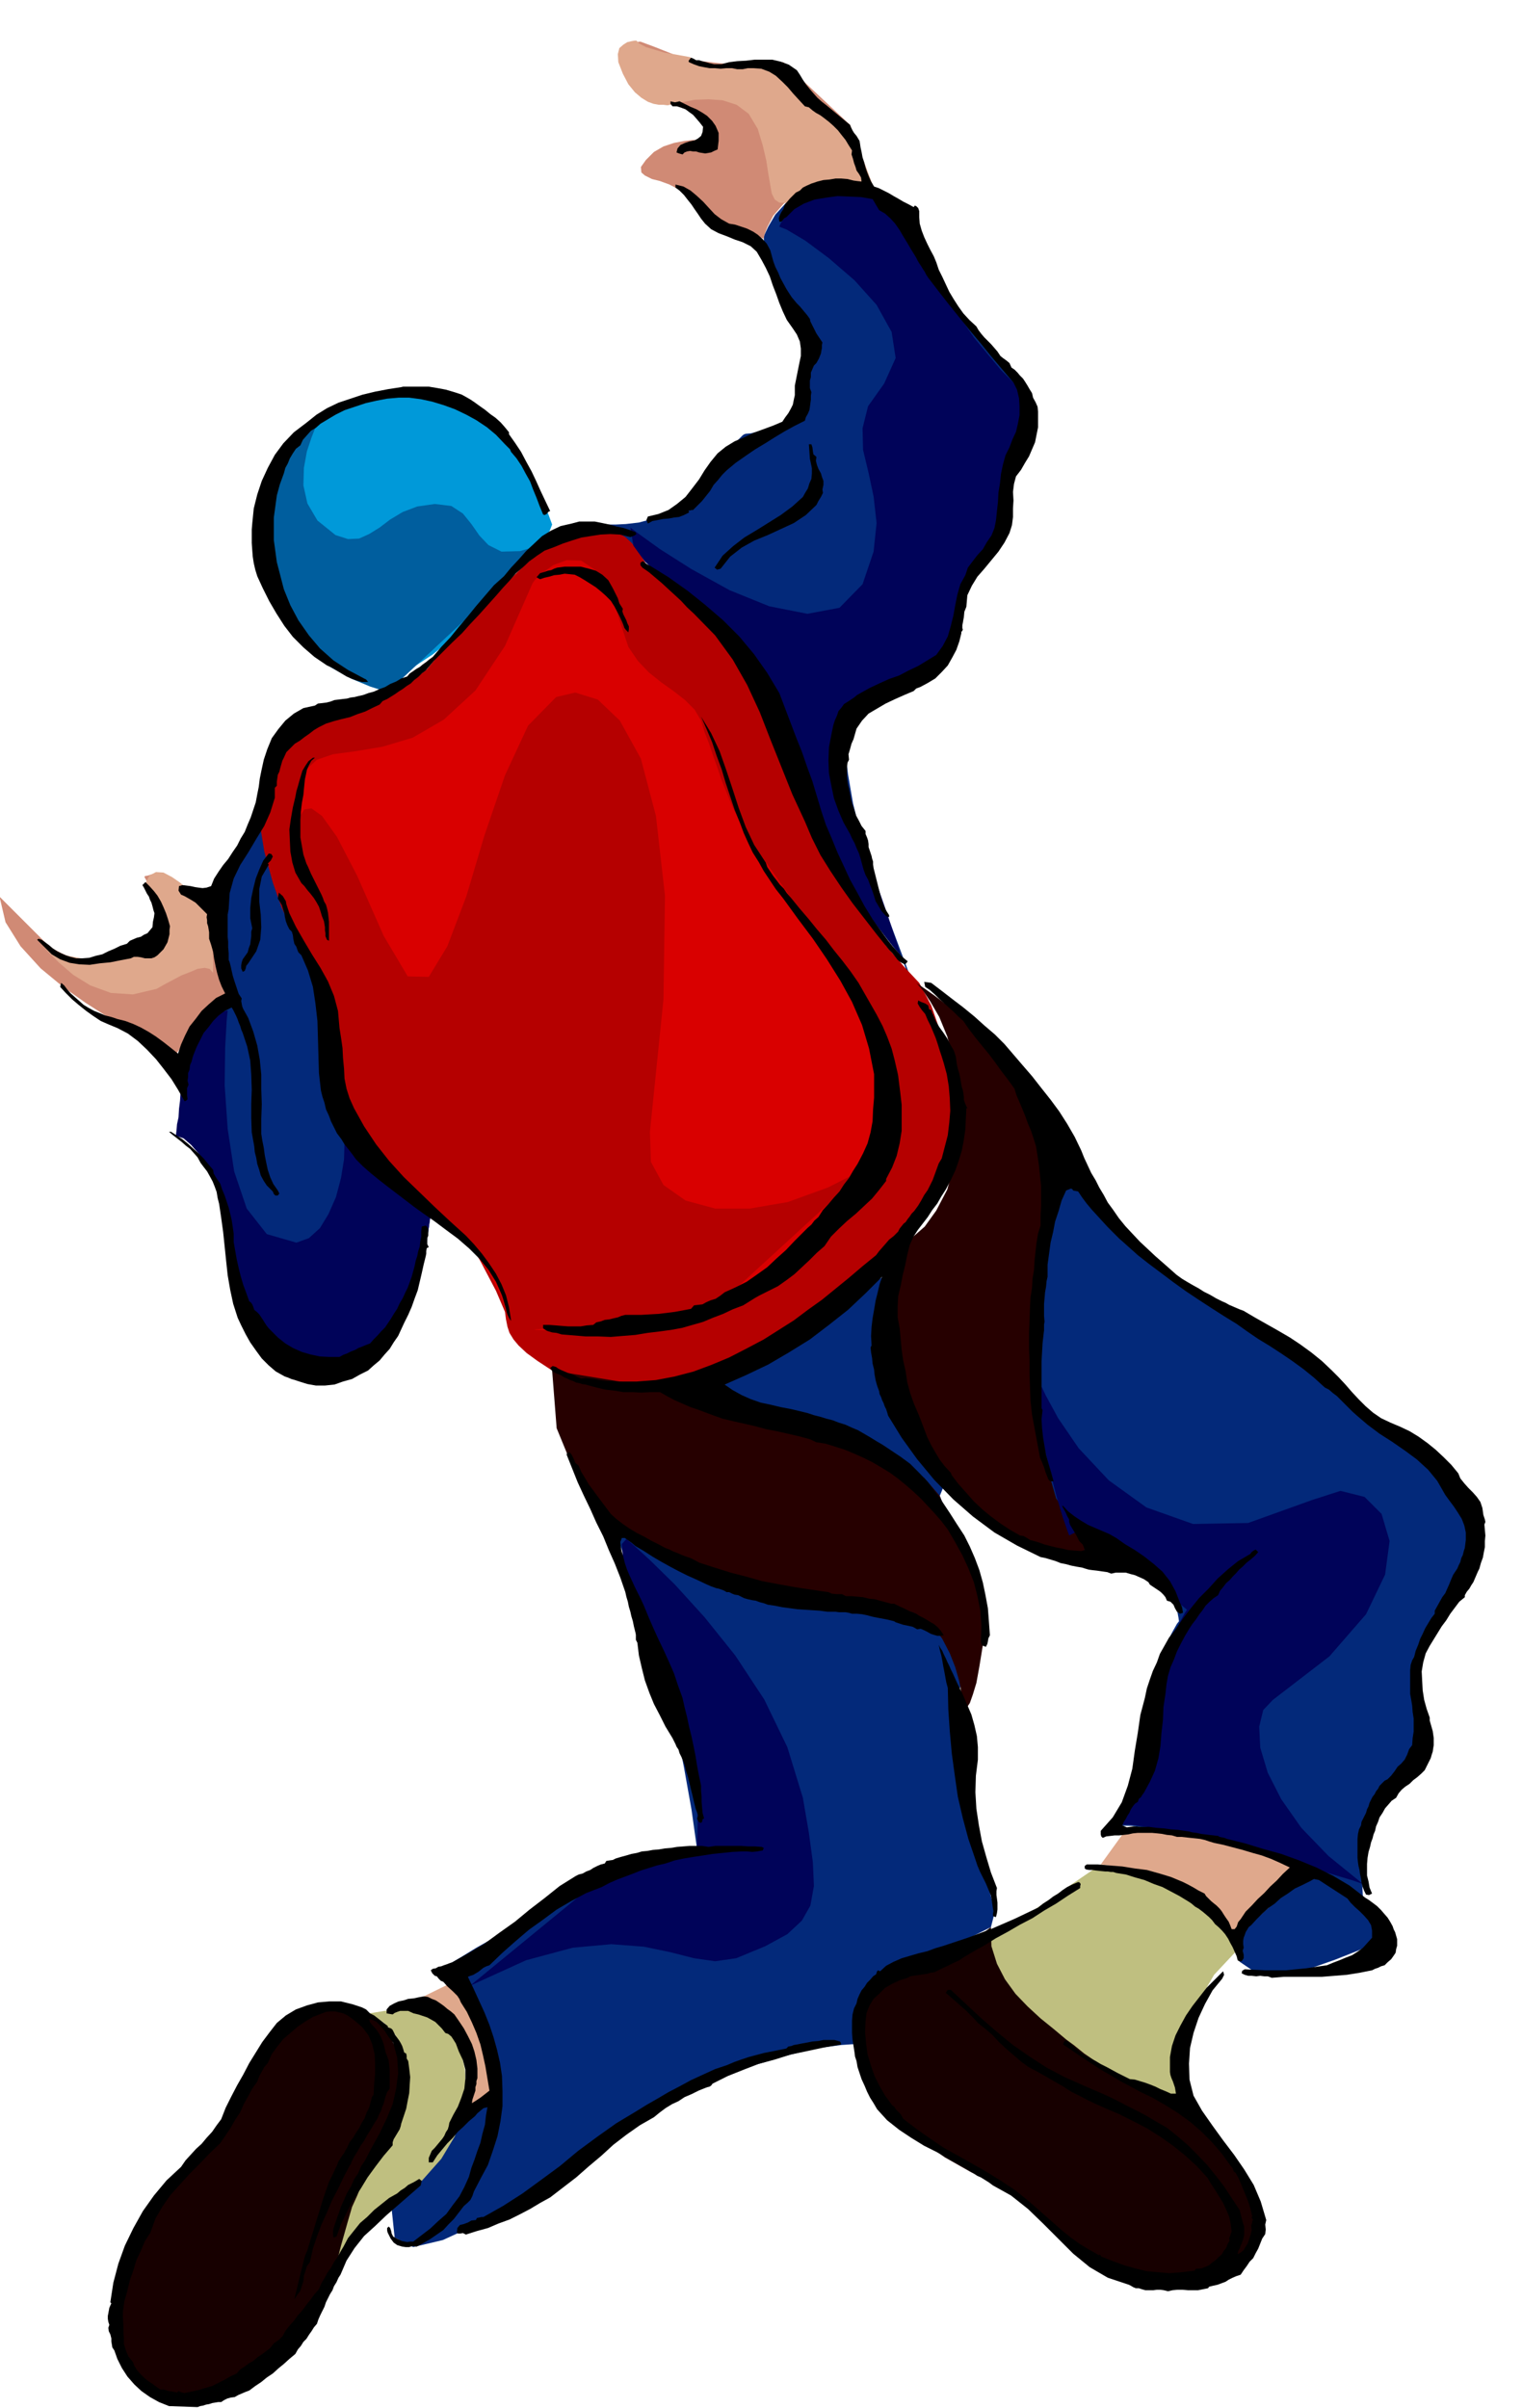
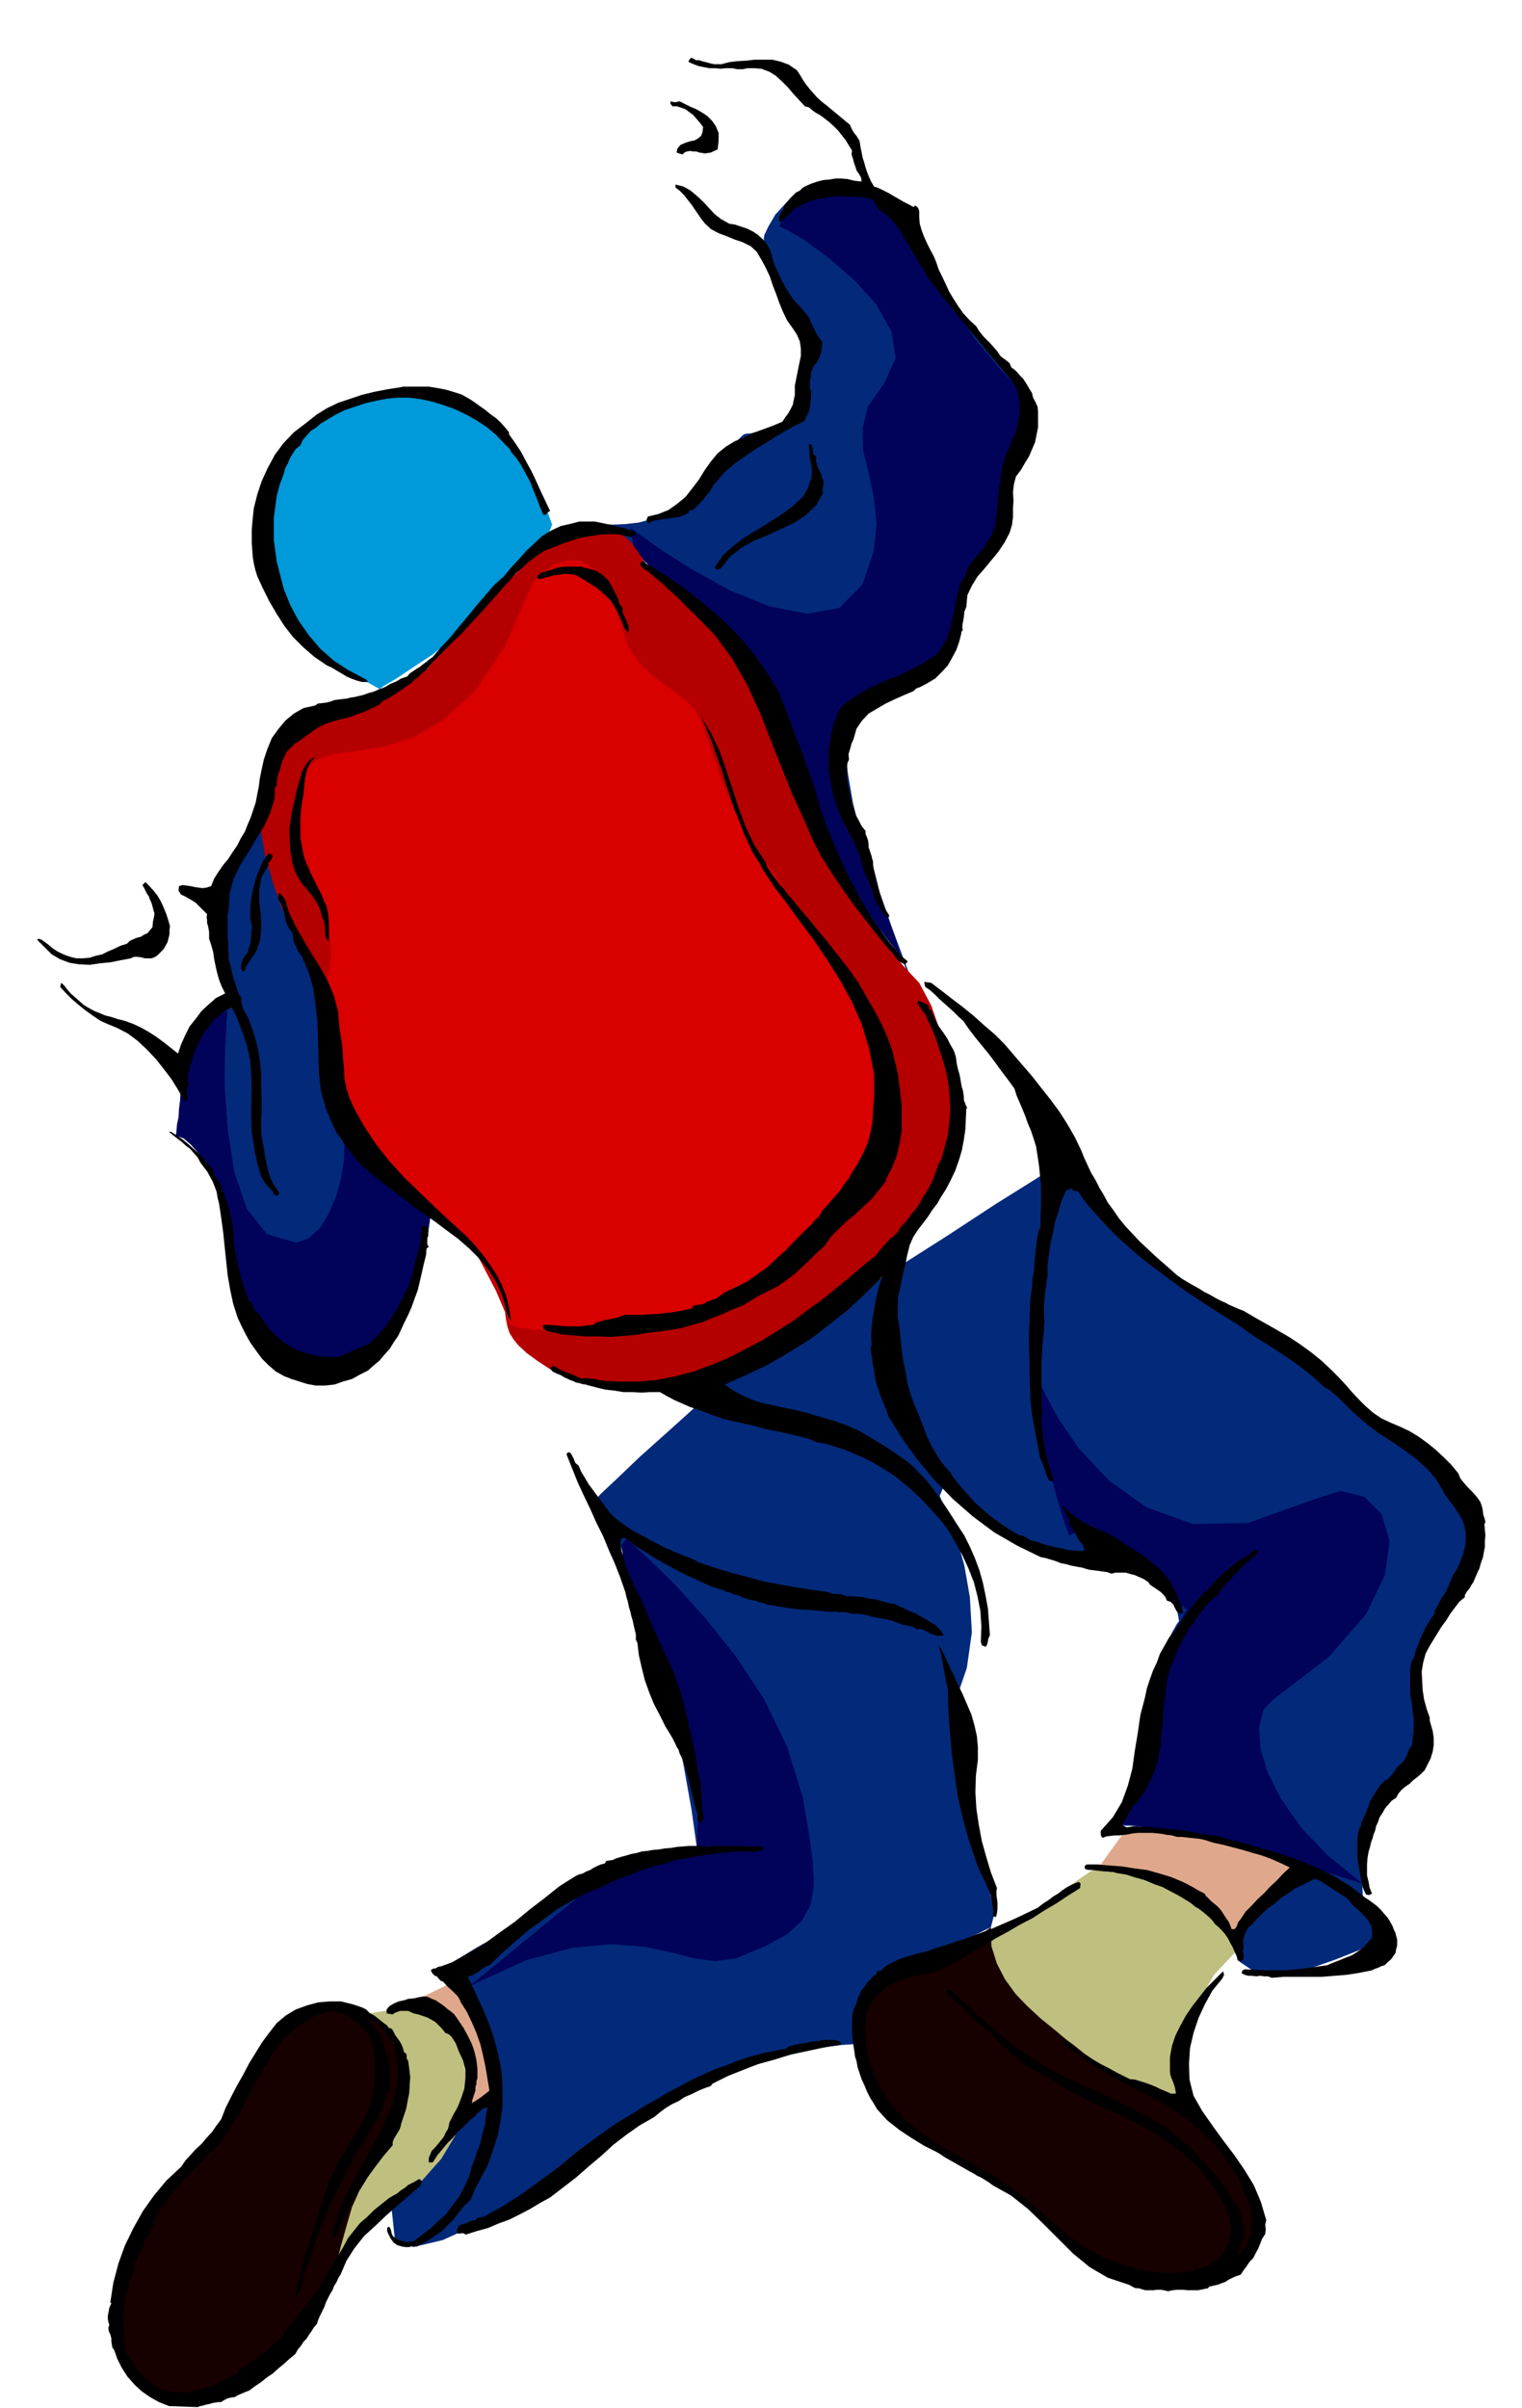
<svg xmlns="http://www.w3.org/2000/svg" fill-rule="evenodd" height="775.921" preserveAspectRatio="none" stroke-linecap="round" viewBox="0 0 3035 4802" width="490.455">
  <style>.pen1{stroke:none}.brush2{fill:#03297a}.brush3{fill:#b50000}.brush7{fill:#dfa88c}.brush8{fill:#bfbf80}.brush9{fill:#170000}.brush12{fill:#000}</style>
  <path class="pen1" style="fill:#0099d9" d="m1101 1046-7-19-18-46-34-61-48-62-68-51-86-26-109 13-130 64-9 16-20 44-22 65-12 80 4 85 32 85 68 77 115 64 8-6 24-14 33-22 41-27 42-34 39-36 33-40 22-40 4-4 11-9 16-14 20-16 18-19 16-18 12-16 5-13z" />
  <path class="pen1 brush2" d="M1210 1046h18l20-1 26-3 26-7 28-10 24-15 22-19 17-24 19-22 18-22 18-18 15-17 12-12 8-8 3-2 3-1 11-1 15-4 19-4 18-8 18-9 15-12 10-15 5-20 4-23 2-23 3-23v-21l1-16v-12l1-3-4-7-10-17-14-25-15-29-17-33-13-32-10-29-3-23 1-7 8-17 14-24 22-24 28-23 39-15 47-4 60 12 164 234 140 180-39 149-15 132-71 102-54 148-8 2-19 8-29 11-31 14-33 15-29 16-22 14-9 14-3 16-1 28 2 38 6 49 10 58 17 69 23 77 32 87 27 72 15 40 5 15-1-2-7-14-7-18-7-17-2-6-14-16-34-44-50-67-58-84-60-99-54-106-43-110-23-107-10-10-25-24-36-34-42-39-45-42-40-36-33-27-19-14z" />
  <path class="pen1 brush3" d="m1288 1124 7 5 21 14 29 21 36 27 36 29 35 32 28 31 19 29 18 43 30 73 39 93 45 102 46 100 47 92 43 71 37 43 29 31 24 45 18 52 15 55 10 51 7 44 4 30 2 12-5 13-14 37-25 54-35 66-49 70-60 69-75 62-88 51-91 35-78 27-68 19-58 11-52 2-43-4-38-11-33-17-29-19-22-16-16-15-10-12-8-13-4-12-3-15-2-15-18-42-42-80-58-105-65-115-66-114-56-98-40-69-14-25-7-11-18-29-24-43-27-51-27-57-20-57-12-53 2-43 8-38 11-35 10-32 10-27 8-24 8-17 5-11 2-3 9-3 25-5 37-9 45-11 46-15 45-18 39-20 28-21 25-31 36-40 41-45 46-46 46-45 43-37 37-27 31-10 30-2 25 3 19 6 17 10 12 11 11 13 9 14 9 15z" />
  <path class="pen1" style="fill:#d90000" d="m1062 1163 5-7 14-13 22-16 27-10 29 1 30 20 28 43 25 76 11 33 19 28 22 23 25 20 24 17 23 18 19 19 13 22 7 23 9 23 8 24 9 25 8 24 11 27 11 27 15 30 24 40 41 59 51 72 55 82 51 84 43 82 26 73 6 62-18 59-34 72-49 77-61 76-75 67-84 54-94 33-101 8h-9l-24 4-34 3-40 4-42 2-39-1-33-4-21-8-2-8-5-20-11-31-19-37-30-45-41-47-56-48-70-46-47-40-34-55-24-64-15-66-9-63-4-53-1-36 1-13 1-5 4-12 4-21 3-26-2-34-7-38-17-44-25-47-2-9-5-21-5-32-3-37-1-40 5-36 12-31 22-20 32-11 45-6 54-9 60-18 62-36 63-58 59-89 55-125z" />
  <path class="pen1 brush2" d="m2140 2304 4 10 17 29 29 44 43 55 57 61 73 64 90 62 109 58 359 281 2 5 7 16 6 25 3 36-6 44-16 54-32 62-50 70-8 219-6 5-15 17-21 26-22 35-22 41-17 50-9 55 3 60 39 78-13 6-34 17-48 19-54 19-55 10-47-2-34-23-12-46 157-140-14-5-36-10-53-15-63-16-69-17-66-14-60-8-46-1 3-3 11-9 14-15 17-19 14-25 13-29 7-34-1-38-2-42 5-42 9-40 13-35 13-32 12-23 9-16 4-5-1-7-3-16-7-24-12-26-19-27-28-22-37-15-49-3-9 1-22 3h-33l-42-5-49-16-51-27-51-43-48-62-16 39 4 10 13 29 16 43 16 57 11 63 4 70-10 71-24 70 2 13 6 36 8 52 12 65 12 69 14 69 13 62 13 50-8 31-219 109-39 125-11-1-29 2-47 6-63 15-80 24-93 38-107 53-117 74-26 18-50 37-67 46-73 45-72 33-59 14-37-19-6-57 140-179 71-39-1-10-2-26-5-37-8-43-13-46-18-43-25-37-30-24 7-5 22-13 31-19 39-22 42-27 43-27 40-27 34-24 32-22 38-16 40-13 40-8 35-7 30-3 19-1h8l-3-21-8-57-15-84-20-101-29-114-35-115-42-110-51-94 11-12 32-30 46-44 57-51 61-55 62-52 57-45 49-31 55-35 81-50 94-60 99-63 93-61 80-50 55-35 21-13zM515 1624l-6 7-12 22-17 34-16 46-15 53-7 61 2 66 16 70-6 5-15 18-20 26-21 36-20 41-13 47-4 50 11 53 3 1 9 7 13 12 15 21 14 28 13 40 9 51 4 64 8 65 23 55 32 45 38 37 39 27 37 18 30 9 20 2 15-9 24-18 28-27 31-36 28-46 26-54 18-62 10-68-7-5-18-12-25-20-30-26-33-33-30-37-27-42-18-44-12-44-6-37-2-33 2-27 1-26 1-22-2-23-5-22-12-25-15-25-19-30-19-34-21-43-18-51-17-62-12-74z" />
-   <path class="pen1" d="m1827 1960 9 6 27 19 38 29 46 41 48 50 46 59 39 66 29 74-6 25-13 71-14 102-11 123-3 129 13 126 31 108 57 81v47l-15-4-37-11-55-21-63-33-68-49-63-65-54-86-35-106-7-43-2-43v-42l4-38 3-35 5-26 3-18 2-5 5-3 14-7 20-14 24-21 23-32 22-42 15-55 9-68-2-72-9-60-13-50-16-39-18-31-14-21-11-13-3-3zm-437 820 19 4 52 14 73 21 86 27 86 31 78 34 59 36 31 36 13 33 16 34 16 32 16 34 12 35 10 39 4 42-1 48-7 43-6 33-7 23-6 17-6 9-4 5-3 2v1l-1-5v-13l-3-19-4-23-8-28-11-28-15-29-20-27-35-24-52-17-63-13-66-8-64-5-53-2-37-1h-13l-18-6-45-16-63-29-71-42-71-60-59-75-39-95-9-115 289 47z" style="fill:#260000" />
-   <path class="pen1" d="m288 1749 1-2 6-1 9-3 12 1 13 1 14 7 15 10 16 18 14 24 15 30 14 34 14 34 11 31 9 26 6 17 3 7-6 4-13 13-19 18-21 23-22 23-18 24-14 20-4 16-94-78-11-6-28-15-39-25-44-31-46-38-40-44-30-48-12-51 94 94 3 2 10 8 17 9 23 10 27 4 34-1 38-10 43-22 2-1 8-4 9-7 10-11 4-18-1-23-10-31-22-38zM1421 437l102 39 1-7 6-16 12-23 20-23 27-22 39-16 50-5 64 10-47-125-133-125h-7l-18 2-28 2-34 1-41-3-43-5-44-11-43-17-27-10-19 2-13 9-5 16v18l9 21 15 20 24 18 25 11 25 9 22 7 20 7 14 8 12 12 6 16 1 23-5-1h-25l-18 2-21 4-21 7-19 11-16 16-10 14 1 11 7 6 14 7 16 4 19 7 17 9 15 13 10 12 11 11 8 8 9 7 6 3 5 4 3 1 2 1z" style="fill:#d08a75" />
  <path class="pen1 brush7" d="m2617 3726-157 140-7-7-16-17-27-24-33-26-41-28-44-23-48-17-49-6 52-72 14 1 40 5 55 8 66 11 66 11 60 14 45 15 24 15zM892 3958l-51 25 6 2 17 10 21 16 24 26 19 32 12 43-1 51-18 63 65-55v-8l1-20-1-30-4-34-11-37-16-34-27-30-36-20z" />
  <path class="pen1 brush8" d="m2195 3718-229 156 1 5 7 18 12 25 18 31 22 34 29 36 35 33 42 31 43 25 43 21 40 17 36 14 29 10 24 7 14 4 6 2-2-8-2-21-2-33 4-40 8-47 19-50 29-50 45-48-3-7-9-18-17-25-25-29-37-31-46-27-61-22-73-13z" />
  <path class="pen1 brush9" d="m2126 4067 15 11 21 17 25 17 29 20 31 17 33 16 32 11 33 5 13 12 33 34 42 49 41 59 28 61 5 59-28 50-71 35-8 2-23 5-36 3-47-3-57-16-64-30-71-52-73-75-13-5-32-14-47-23-53-30-56-39-49-46-39-54-20-60-5-58 5-42 11-31 16-20 16-13 15-6 11-2h5l4-2 14-4 20-6 27-9 28-13 31-15 30-18 28-21 1 38 11 35 16 31 21 29 24 25 26 24 26 21 25 21z" />
  <path class="pen1 brush8" d="m773 4009 3-2 9-2 14-3h18l18 1 20 5 19 11 18 17 14 22 13 32 8 37 2 43-7 44-15 46-27 45-39 44-45 38-36 35-31 29-24 26-19 19-13 15-8 9-2 4v-5l2-12 4-20 8-26 11-34 16-41 20-47 27-53 25-54 18-46 10-40 3-33-6-31-13-25-22-23-30-19 37-6z" />
  <path class="pen1 brush9" d="m720 4009-7-3-16-4-26-2-32 7-40 19-44 37-47 60-48 89-156 193-9 13-19 37-23 53-19 64-10 66 11 63 36 53 70 36 21 1 36-5 45-13 51-21 51-33 48-44 41-58 29-71 17-68 13-46 9-31 10-22 9-22 14-25 18-36 26-53 19-60 4-50-9-41-15-31-20-25-18-15-15-10-5-2z" />
-   <path class="pen1 brush3" d="m1419 2614-9 2-23 7-36 8-44 11-52 8-54 5h-56l-54-6h-4l-7 1-12 1-12 2-14-1-12-2-10-4-5-6-1-6-3-16-7-23-9-28-16-33-21-33-29-34-37-30-42-34-41-40-38-43-33-41-29-39-21-31-14-21-5-7-21-213 1-4 4-11 3-19 2-24-3-33-7-38-15-46-24-52-2-4-1-9-3-14-3-15-3-17-2-16-1-13 1-7v-7l4-13 8-12 14-2 21 15 30 42 40 77 53 120 48 81 42 1 37-61 38-100 36-121 41-120 46-99 56-57 38-9 45 14 44 42 42 76 30 114 18 159-3 207-27 264 2 60 25 46 44 31 59 16h69l76-13 80-29 81-41-313 287z" />
  <path class="pen1" d="m1257 1052 16 12 43 31 63 40 76 42 79 32 76 15 64-12 46-47 22-65 6-57-6-53-10-47-11-46-1-43 11-44 32-45 23-51-8-52-30-54-44-49-51-44-47-35-37-22-15-6 3-7 10-15 17-21 26-18 34-15 43-4 53 11 64 32 3 9 11 28 18 42 27 53 34 60 45 66 54 65 64 64-4 8-9 25-12 35-13 43-14 44-10 44-7 38 1 30-4 5-9 15-14 22-16 31-17 35-16 39-15 42-9 44-8 3-19 11-29 14-31 19-33 18-27 19-21 16-8 13-7 10-10 16-13 19-10 26-6 32 3 41 14 50 29 62 2 8 9 23 11 34 15 40 14 40 13 39 10 30 6 20-7-8-17-21-27-35-33-48-38-63-41-76-41-90-38-102-42-98-48-74-51-58-48-44-44-36-35-32-23-32-6-36zm-803 963-2 20-3 54-1 75 6 87 13 85 25 74 40 51 59 17 25-9 22-20 17-28 15-34 10-38 6-37 1-35-2-28 174 172-2 13-5 35-11 49-17 58-26 56-35 49-47 34-58 13-59-11-46-25-35-39-26-48-20-56-13-60-11-62-9-59-3-5-6-11-9-16-11-18-15-19-14-16-15-13-15-5v-3l1-8 1-12 3-14 1-17 2-16 1-16 1-14 1-17 6-22 9-25 13-25 13-24 16-19 17-14 18-4zm1623 750 8 17 25 46 41 60 60 64 75 54 93 33 110-2 128-46 56-18 48 12 34 34 16 54-9 67-38 79-73 84-113 87-19 20-8 33 2 42 15 50 27 53 40 57 54 56 69 56-20-7-50-15-73-22-85-24-89-24-83-17-67-10-41 2 3-3 10-9 13-15 16-19 14-25 13-29 7-34 2-38 1-44 8-43 12-44 15-40 15-35 14-28 10-18 4-6-11-9-25-20-37-29-42-31-43-30-38-23-27-12-12 6-4-11-9-26-12-40-12-46-12-51-8-48-3-43 5-32zm-828 304 12 10 35 32 50 49 59 65 61 76 58 88 46 95 31 101 12 70 8 59 2 47-7 39-17 30-29 27-44 24-58 24-42 6-42-6-47-12-53-11-65-5-77 7-93 25-112 51 305-250 148-23v-13l1-34-1-50-4-59-9-64-14-61-21-54-30-40-5-11-11-28-16-39-15-44-14-45-9-39-2-27 9-10z" style="fill:#000359" />
-   <path class="pen1" style="fill:#005e9e" d="m632 849-4 6-7 18-9 27-6 33-1 35 8 36 20 34 36 29 25 8 22-1 20-9 21-13 21-16 25-15 29-11 35-5 33 4 23 15 17 21 16 23 18 19 26 13 37-1 54-16-318 297-10-3-25-8-36-15-42-23-44-34-39-46-31-60-17-73-4-75 8-60 15-47 22-35 21-25 20-16 15-9 6-2z" />
-   <path class="pen1 brush7" d="M1626 374h116l-47-125-7-5-16-10-22-16-25-18-25-21-21-21-14-19-3-15h-7l-19 2-27 2-30 3-33-1-30-2-25-5-15-9-5-1-11-2-17-3-18-3-20-6-17-5-13-7-6-6h-3l-6 1-9 2-8 5-8 7-3 12 1 16 9 23 11 21 13 16 13 11 13 8 11 4 11 2h9l8 1 10-2 19-4 25-5 28-1 28 2 28 9 24 18 18 30 10 33 7 30 4 26 4 23 3 17 6 12 9 6 16 1 56-31zM77 1874l4 6 14 17 22 22 29 25 34 21 41 15 44 3 47-11 16-9 17-9 17-9 18-7 14-6 14-2 10 2 7 8v-21l-1-21-1-24-3-26-4-23-6-19-8-10-13-10-14-12-16-14-16-11-17-9-15-1-13 7-10 19 2 2 6 9 8 12 9 16 4 17 2 19-6 17-13 17-21 12-21 10-21 6-19 6-18 2-13 2h-9l-3 1-4-1-10-1-15-3-16-3-18-6-15-7-13-9-7-9z" />
  <path class="pen1 brush12" d="m1454 124 16-2 18-1 17-2h35l17 4 16 6 16 11 6 9 6 10 6 9 8 10 7 8 8 9 9 8 9 7 47 39 2 5 3 6 3 5 5 6 3 5 3 5 1 6 1 7 2 9 2 11 3 9 3 11 3 9 4 10 4 9 6 10 9 3 10 5 10 5 10 6 9 5 10 6 10 5 11 6 2-3 3 1 4 4 2 6v12l1 13 4 14 5 13 6 13 6 12 7 13 5 12 5 15 7 14 7 15 7 15 9 15 9 14 10 14 12 13 14 13 4 7 6 8 6 7 7 7 6 6 7 8 6 7 6 9 5 4 7 5 6 5 4 9 6 4 6 6 5 6 6 6 4 6 5 8 4 7 5 8 2 9 5 9 4 9 1 10v31l-3 15-3 15-6 14-6 14-8 13-8 14-10 13-4 15-2 16 1 17-1 16v17l-2 16-5 16-10 19-12 18-14 17-14 17-14 16-11 18-9 19-2 23-4 10-1 11-1 5-1 6-1 5v6l1 2-1 3-2 2v3l-4 16-6 17-8 15-9 16-12 13-13 13-15 9-15 8-8 3-5 5-19 8-18 8-19 9-17 10-17 10-13 14-11 16-6 21-4 9-3 11-3 10 1 11-3 6-1 8v22l1 7 1 7 2 8 2 10 2 11 3 11 4 11 3 10 6 11 5 10 8 10v6l3 7 2 6 1 7v6l2 6 2 6 2 6 1 5 2 6v6l1 7 3 12 3 12 3 12 3 12 3 12 4 12 5 11 7 11v4l-6-2-9-10-6-10-6-10-3-10-4-12-4-10-4-11-5-9-4-11-3-11-3-11-3-10-5-11-4-10-5-9-4-9-13-23-10-23-9-25-5-24-5-26-1-25 1-27 5-26 2-10 2-9 3-9 4-9 3-9 6-7 5-7 8-5 6-4 6-4 6-5 7-4 18-10 19-9 20-9 20-7 19-10 19-9 18-11 18-11 13-18 10-19 6-21 5-20 4-22 4-20 6-21 10-18 5-15 9-12 10-13 11-12 8-14 9-13 6-15 3-15 2-19 2-18 1-19 3-18 2-19 4-19 5-18 8-16 6-16 7-15 4-17 3-16v-18l-1-16-4-17-7-14-23-27-22-26-21-26-21-25-21-26-21-26-21-27-20-26-4-6-3-6-4-6-3-5-4-6-3-5-3-6-3-5-8-13-7-12-8-13-7-12-9-13-9-10-11-10-12-7-13-22-23-4-23-1-24-1-22 3-24 4-21 8-19 11-16 16-4 2-3 4-3 3h-4l-1-7 2-6 3-6 4-6 3-9 5-6 5-6 6-6 6-6 8-4 6-6 8-4 9-4 12-4 12-3 12-1 12-2h12l12 1 12 3 7 1 9 1-1-8-4-7-5-7-2-7-3-8-2-8-3-9 1-8-7-11-6-10-8-10-7-9-9-9-9-8-9-7-8-6-9-5-7-5-7-6-8-2-12-13-11-12-11-13-11-11-13-12-13-8-16-6-15-1h-12l-5 1-5 1h-11l-10-2h-12l-11 1-11-1h-11l-11-2-10-2-11-4-9-4-1-2 1-2 4-5 5 2 5 3h6l6 2 8 2 7 2 9 2h15l7-2 8-2z" />
  <path class="pen1 brush12" d="m1355 202 10 5 12 6 12 5 12 7 9 6 10 10 7 10 6 14v16l-1 8-1 9-7 3-6 3-6 1-6 1-6-1-6-1-6-2h-6l-6-1-6 1-5 2-4 4-7-2-5-2 2-8 6-7 9-4 9-3 10-2 7-4 6-5 3-8 1-10-7-9-6-7-7-8-7-5-8-6-8-3-9-3h-9l-4-5v-5l4 1 5 1 5-1 4-1zm99 244 12 2 12 4 12 4 12 6 9 6 10 9 8 9 7 13 3 11 3 11 4 11 6 12 4 10 6 11 6 11 7 11 4 6 5 6 5 6 6 6 5 6 5 6 5 6 5 7 1 5 3 6 3 6 3 6 3 6 4 6 4 6 4 6-1 5v6l-1 5-1 6-4 10-5 9-5 5-3 7-3 7v9l-2 7v15l3 8-1 7v8l-1 7-1 8-1 6-3 7-4 7-2 7-20 10-20 11-20 12-19 12-20 12-19 13-20 14-18 15-9 9-8 10-9 10-7 12-8 10-8 10-9 9-9 9h-3l-3 1h-3l1 4-10 5-10 4-10 1-10 2-12 1-10 2-11 2-9 5-3-7 3-7 21-5 20-8 17-12 17-14 14-18 13-17 11-18 12-17 14-17 16-13 18-11 19-8 19-9 19-7 19-7 19-8 6-9 6-8 5-9 4-8 2-10 2-9v-19l3-15 3-15 3-15 3-14v-15l-2-14-6-14-8-12-12-17-8-17-7-17-6-17-7-18-6-18-8-17-8-15-10-17-12-11-16-8-15-5-17-7-16-6-15-8-12-11-8-10-6-9-7-10-6-9-8-10-7-9-9-9-8-6v-6l16 4 14 8 12 10 13 12 11 12 12 13 13 10 16 9zM937 796l9 6 11 8 10 7 11 9 10 7 10 9 8 9 9 11v4l12 17 12 18 10 19 11 20 9 19 9 20 9 19 10 21-4 2-3 4-4 2-3-1-7-17-6-16-7-17-6-16-9-16-8-15-10-15-11-13-2-5-3-3-4-4-3-3-18-19-18-15-21-14-20-11-23-11-22-8-23-7-23-5-23-3h-21l-23 2-21 4-22 5-21 7-21 7-18 9-10 6-10 6-10 6-9 8-10 6-8 9-8 9-5 11-9 7-6 9-6 10-4 10-5 9-3 11-4 11-4 11-6 22-3 22-3 22v45l3 22 3 22 6 23 8 31 13 32 16 30 21 30 22 26 27 24 29 19 32 17 4 2 4 5h-12l-11-3-11-4-9-4-10-6-10-6-10-6-9-4-25-17-22-19-21-21-17-22-16-25-14-24-13-26-11-24-4-13-3-13-2-13-1-13-1-14v-27l1-12 3-30 7-28 9-27 12-26 14-26 17-23 21-22 25-19 20-16 21-13 23-11 24-8 24-8 25-6 26-5 26-4 4-1h51l18 3 16 3 17 5 15 5 16 9zm681 90 2 6 1 8 1 6 6 5-1 8 2 8 3 8 5 9 2 7 3 8v8l-2 9 1 7-4 8-5 8-4 8-21 20-24 16-26 12-26 12-27 11-25 14-23 18-19 24-7 2-5-4 16-24 21-19 22-17 25-15 24-15 24-15 23-17 21-19 5-9 5-8 3-10 4-9 1-11v-10l-2-10-2-9-2-29h5z" />
  <path class="pen1 brush12" d="m1269 1065-4 3-8 3-21-5-19-1-20 1-19 3-19 3-19 6-18 6-17 7-19 7-15 10-15 11-13 12-14 12-13 15-13 14-13 15-17 19-17 19-18 19-17 19-19 18-19 19-18 18-16 19-8 6-7 7-8 6-7 7-8 5-8 6-8 5-7 5-8 5-8 5-9 4-6 7-15 7-14 7-15 5-15 6-17 4-15 4-16 5-14 7-10 6-9 7-10 7-9 7-10 6-9 9-8 8-5 11-3 6-2 7-2 7-2 8-3 6-1 7-1 7v8l-4 4v20l-9 29-12 27-16 26-16 27-16 25-13 27-8 29-2 32-2 11v44l1 10v11l1 12v13l2 5 2 8 2 9 2 9 3 10 3 9 3 9 3 9 6 9-1 5 1 6 1 5 2 5 5 9 5 9 10 27 8 28 5 28 3 30v29l1 30-1 29v30l2 13 3 15 2 15 3 15 3 14 5 15 6 13 9 13 3 6-3 4h-5l-3-3-2-5-2-2-10-10-6-9-6-11-3-11-4-12-2-12-3-12-1-11-5-28-1-28v-29l1-28-1-30-2-28-6-28-9-27-3-7-2-7-3-7-2-6-3-7-3-6-3-6-3-5-14 7-12 9-11 11-9 12-10 12-7 14-7 14-6 15-2 6-2 8-3 7-1 9-3 7v8l-1 7 2 8-3 7v14l1 8-3 3-3 1-13-23-13-21-16-21-15-19-18-19-18-17-20-15-21-11-17-7-16-7-15-10-14-10-15-12-13-11-13-13-11-12 2-8 6 5 6 8 7 8 9 8 8 7 9 8 10 6 11 6 10 4 12 5 12 3 12 4 16 4 16 6 15 7 16 9 14 9 15 11 14 11 15 12 6-18 8-18 9-18 12-15 12-16 14-13 15-13 18-9-7-14-5-13-4-14-3-13-3-15-2-14-4-14-4-12v-13l-1-6-1-6-2-6v-6l-1-6 1-6-6-6-6-6-6-6-5-5-8-5-7-4-7-4-7-3-5-8 1-9 7-2 8 1 8 1 9 2 7 1 8 1 8-1 9-3 6-15 9-14 9-13 10-12 9-14 9-13 7-14 8-13 6-15 6-14 5-15 5-15 3-16 3-15 2-16 3-15 5-23 7-21 9-22 13-18 14-17 17-14 19-11 23-5 6-4 9-1 8-1 8-2 8-3 8-1 8-1 9-1 7-2 8-1 8-2 9-2 11-4 11-3 11-5 11-4 10-6 12-5 10-6 12-4 5-6 6-4 7-5 7-4 6-5 7-5 6-5 7-5 17-20 18-19 17-21 17-20 17-21 18-21 18-21 20-18 14-17 15-16 15-17 16-15 16-15 18-11 19-9 22-5 15-4h31l15 3 14 3 15 4 14 3 15 5 2 1 3 1 3 1 2 4zm27 63 37 23 38 27 35 28 36 31 32 32 30 36 26 37 24 40 11 29 11 29 11 29 12 30 10 29 11 30 9 30 9 30 9 27 12 28 11 27 13 28 12 26 15 27 14 26 16 26 7 10 8 11 8 11 9 12 8 10 9 10 9 10 12 10-3 4-3 2-6-3-5-3-4-4-3-4-7-9-6-6-25-31-24-31-24-31-22-31-22-33-20-32-17-34-14-33-25-54-22-55-22-55-21-54-25-54-29-51-35-48-42-43-14-13-12-13-13-12-12-11-13-12-13-11-13-11-13-9-4-5v-5l5-3 4 3 4 3 6 3z" />
  <path class="pen1 brush12" d="m1222 1173 5 10 5 10 3 10 7 11-1 5 2 6 3 6 3 6 2 6 3 6v6l-1 6-5-5-3-4-2-6-2-5-5-11-4-8-7-13-7-11-10-10-9-8-11-9-11-7-11-7-10-6-10-5-10-1-10-1-10 2-11 1-10 3-9 2-9 3-4-2-3-2 7-8 10-3 6-2 6-1 6-3 6-2 15-2h32l16 4 14 4 13 8 12 11 9 16zm305 547 3 9 6 9 6 9 7 9 6 8 8 8 6 9 8 9 17 21 18 21 17 21 18 21 16 21 17 21 16 21 16 23 12 21 12 21 12 21 12 23 9 21 9 24 6 23 6 26 1 5 1 8 3 24 3 26v52l-4 25-6 25-9 23-12 23v4l-14 18-14 17-16 15-16 15-18 15-16 15-16 16-13 19-15 13-15 15-15 14-15 14-16 12-17 12-18 9-18 9-9 5-8 5-8 5-8 5-21 8-19 9-21 8-19 8-21 6-21 6-22 4-22 3-25 3-24 4-25 2-24 2-25-1h-25l-24-2-24-2-10-3-9-1-10-3-8-5v-7h12l13 1 12 1 13 1h25l12-2 13-1 6-5 9-2 8-3 9-1 8-2 9-2 7-3 8-2h32l17-1 18-1 16-2 16-2 16-3 16-3 6-7 9-1 8-1 7-4 9-4 10-3 9-6 9-7 22-10 22-11 20-14 21-15 18-17 19-17 18-19 18-18 7-7 8-7 6-8 8-7 9-14 11-12 11-13 11-12 9-14 10-13 8-14 9-14 11-21 9-20 6-22 4-22 1-24 2-23v-47l-10-51-14-47-20-46-23-42-27-43-28-41-30-40-29-40-15-19-12-18-12-18-10-18-12-19-9-19-9-20-7-19-11-27-9-27-9-27-8-27-10-27-9-27-11-26-11-25 20 33 17 36 13 37 13 39 12 37 14 38 17 36 23 35zm-899-209-7 6-5 9-4 9-2 10-2 9-1 10-1 10-1 11-3 16-2 17-1 17v35l3 17 3 17 6 18 3 6 3 7 3 7 4 8 3 6 4 8 3 6 4 8 3 6 3 7 2 6 4 7 2 7 2 9 1 9 1 9v38l-4-2-3-7v-6l-1-6v-6l-1-6-1-6-2-5-2-5-3-10-3-9-5-9-5-8-7-9-6-7-6-8-6-6-12-21-6-20-4-22-1-21-1-23 3-21 4-23 5-21 2-11 3-10 3-11 3-10 3-10 6-10 6-9 9-7h4zm-84 197-2 4-2 4-3 3-3 3 2 2-14 24-5 25v25l3 26 1 25-2 25-8 23-16 24-4 5-1 5-2 5-4 2-3-7v-6l1-6 2-6 5-7 5-7 2-8 3-8 1-8 1-8v-9l2-7-4-20v-20l2-20 4-19 5-20 7-18 8-18 11-14 5 1 3 5zm-205 139-1 7v9l-2 8-2 8-4 7-4 7-6 6-6 6-6 4-6 2h-13l-8-2-7-1h-7l-6 3-21 4-20 4-21 2-20 3-21-1-19-3-19-7-17-10-29-29 3-2 6 2 7 5 8 6 7 6 9 6 8 4 9 4 9 3 12 3h13l13-1 13-4 13-3 12-6 12-5 12-6 13-4 6-6 7-3 7-3 8-2 6-4 7-3 5-6 5-6 1-11 2-9 1-8-2-6-2-8-2-7-3-6-2-6-4-6-3-6-3-6-3-5 6-6 8 8 9 10 7 9 7 12 5 11 5 12 4 12 4 14zm238-26 13 27 16 28 16 27 17 27 15 27 12 29 8 30 3 34 3 19 3 21 1 20 2 21 1 20 4 20 6 19 9 20 20 36 24 36 26 33 29 32 30 29 31 30 31 29 32 29 16 17 16 19 14 19 14 21 11 21 9 22 6 24 4 25v2l-4-6-3-6-2-6-1-6-2-7-2-7-2-7-2-6-12-27-15-24-18-22-20-20-23-20-23-17-24-18-23-16-18-13-17-13-17-13-17-13-18-14-16-13-16-14-14-14-8-11-7-9-8-10-6-10-9-12-6-12-6-12-4-11-6-13-3-13-4-12-3-12-4-35-1-35-1-35-1-34-4-35-5-33-10-33-13-30-6-6-2-5-2-6-4-6-2-9-1-8-2-7-5-5-4-8-3-8-2-9-1-7-3-9-2-7-4-7-4-6 2-12 8 7 6 10 1 6 2 6 2 6 2 6zm1280 139 21 16 22 17 21 16 22 18 20 18 21 18 19 19 18 21 18 21 19 22 18 23 19 24 17 23 16 25 15 26 13 27 6 15 7 15 7 15 9 15 7 14 9 15 8 15 11 15 11 16 13 16 14 15 15 16 15 14 16 15 16 14 17 15 9 8 11 8 10 6 12 7 11 6 11 7 12 6 12 7 6 3 6 3 7 3 7 4 7 3 7 3 7 3 8 3 22 13 23 13 23 13 24 14 21 14 22 16 21 17 20 19 13 13 14 15 13 15 14 15 13 13 15 13 16 11 19 9 19 8 19 9 18 11 18 13 16 13 16 15 15 15 14 17 4 10 8 10 8 9 9 9 8 9 7 10 4 12 2 14 1 3 2 6 1 5-2 5 1 11 1 11-1 11v12l-2 10-2 11-4 11-3 11-3 6-3 7-3 7-3 7-4 6-4 7-5 6-4 7v4l-11 9-9 12-9 12-8 13-9 12-8 13-8 13-8 13-8 15-5 18-3 18 1 20 1 18 3 19 5 18 6 17v6l2 7 2 7 2 7 1 7 1 7v14l-1 6-1 7-2 6-2 7-3 6-3 6-3 6-3 6-7 7-8 7-8 6-7 7-9 6-7 6-6 7-5 9-9 6-6 7-7 8-5 9-6 9-3 9-4 9-2 9-3 7-2 8-3 8-2 9-3 10-2 12-1 12v23l3 12 2 12 5 12-6 3-6-1-4-8-3-8-2-8-1-8-2-9-1-8-2-8-1-7-1-9v-38l1-10 2-9 4-8 1-7 3-6 3-6 3-6 2-7 3-6 2-7 3-6 3-6 4-5 3-6 4-5 3-6 5-5 5-5 6-3 7-7 7-9 6-9 7-6 7-8 5-10 4-11 6-8 1-14 2-13v-26l-2-13-1-13-2-12-2-11v-48l1-10 3-9 4-7 3-12 5-12 4-12 5-10 5-11 6-10 6-10 7-9v-6l5-9 5-9 5-9 6-8 4-9 4-9 4-10 4-9 4-6 4-6 3-7 3-6 2-8 3-6 2-8 2-6 2-16v-15l-3-14-5-13-8-13-8-12-9-12-8-11-16-28-18-22-23-21-23-17-26-18-25-16-24-18-21-18-9-8-8-8-8-8-7-7-8-8-8-6-8-7-8-4-22-20-21-17-22-16-22-15-23-15-23-14-22-15-21-15-26-16-25-16-26-17-24-16-25-18-24-18-24-18-23-18-10-9-9-8-10-9-8-7-12-12-11-11-11-12-10-11-11-12-10-12-9-12-8-12-10-2-1-2-3-2-10 4-9 20-6 21-7 21-4 21-5 21-3 22-3 22v24l-2 9-1 11-2 11-1 12-1 11v24l1 12-1 5v12l-1 8-2 18-1 18-1 18v93l2 4-2 18 1 18 2 18 3 18 3 17 5 18 5 17 5 18h-4l-4-1-3-4-1-3-4-10-3-10-4-10-4-9-16-86-3-27-1-27-1-27v-26l-1-27v-27l1-27 1-27 1-19 3-19 1-18 3-18 1-18 2-18 2-18 3-18 5-16v-20l1-20v-39l-2-20-2-20-3-20-3-19-5-16-5-15-6-14-5-14-6-15-6-14-6-14-4-13-13-18-13-17-13-18-12-16-14-17-13-16-13-17-11-16-10-9-9-9-10-9-9-8-10-9-9-9-10-9-9-6-2-10 14 2z" />
  <path class="pen1 brush12" d="m1853 2013 4 1 1 3 1 3 2 4 5 12 7 12 8 11 8 12 6 12 7 12 4 12 2 15 2 9 3 10 1 5 1 5 1 6 1 6 1 5 2 6 1 6 1 7v6l2 6 2 5 3 6h-2l-1 21-1 21-3 21-4 21-6 20-7 20-9 19-10 19-9 14-8 14-10 13-9 14-10 13-10 13-9 14-7 16-5 20-4 20-5 20-4 21-5 21-1 21v21l4 22 2 21 2 22 3 21 5 22 3 21 6 22 7 20 9 21 6 15 6 16 6 16 8 16 8 14 9 15 10 13 12 13 2 5 13 17 16 18 15 17 17 16 17 14 19 14 18 12 21 12 7 1 7 4 6 4 8 2 10 3 11 4 12 3 12 3 11 2 12 3 13 1 13 1 7-2-2-6-2-5-4-4-3-3-3-6-3-6-3-5-3-5-3-5-3-5-2-6v-5l-4-7-3-7-4-7-3-6h2l10 11 13 10 12 8 15 9 14 6 14 6 14 6 14 8 17 12 20 12 19 13 19 15 17 15 15 19 11 20 9 23 2 4 2 5 1 5 1 6-6 2-6-4-4-7-3-7-6-6-7-2-3-7-4-5-5-5-4-3-6-4-6-4-6-4-3-5-9-6-9-4-9-4-8-2-10-3h-20l-9 2-8-3-7-1-7-1-7-1-9-1-7-1-7-2-6-2-12-2-10-2-11-3-10-2-10-4-10-3-10-3-10-2-47-23-45-26-43-32-39-34-38-39-34-41-31-43-27-44-2-7-2-6-3-6-2-6-3-6-2-6-3-6-1-6-4-11-3-11-2-11-1-10-3-12-1-11-2-11-1-10 2-4-1-19 1-18 2-17 3-17 3-18 4-16 4-17 5-15-33 33-35 33-38 30-38 29-42 26-41 24-44 21-43 19 16 11 18 10 18 8 20 7 19 4 21 5 21 4 21 5 12 3 12 4 12 3 13 4 12 3 13 5 13 4 13 6 12 5 12 7 12 7 13 8 12 7 12 8 12 8 12 8 19 14 18 18 17 18 16 21 14 20 14 21 14 22 15 23 11 22 10 23 9 24 7 25 5 24 5 27 2 26 2 28-3 6-1 6-1 5-3 6-8-3-2-7 1-32-2-30-6-30-7-27-11-28-12-26-15-27-14-24-13-17-13-15-14-15-13-14-16-15-15-13-16-13-15-11-18-11-17-10-18-9-18-8-19-8-19-6-19-6-19-3-13-6-22-6-22-5-22-5-21-4-22-6-22-5-22-5-21-5-17-6-16-6-16-6-15-5-16-7-16-7-15-8-14-8h-19l-18 1-18-1h-18l-18-3-18-2-17-4-15-4-7-2-7-1-6-2-6-1-6-3-6-2-6-3-5-2-8-5-8-3-8-4-5-7 5-4 7 2 4 3 6 3 7 3 7 3 6 2 7 3 6 3 7 3 9-1 9 1 9 1 9 2 8 1 9 1h9l9 1h39l39-3 37-7 38-10 35-13 36-15 35-18 34-18 30-19 30-19 28-21 28-20 27-22 27-22 27-23 27-22 6-8 7-8 7-8 6-7 9-7 9-9 3-6 4-5 4-5 4-3 4-6 4-5 4-6 5-5 8-11 6-10 6-11 7-10 5-10 5-10 4-11 4-11 4-11 6-10 6-23 6-23 3-25 2-24-1-25-2-24-4-24-6-22-4-13-4-12-4-13-4-12-5-12-5-12-6-12-5-12-6-7-5-7-4-7 1-6 6 3 8 3 6 4 2 8zM341 2257l11 7 12 8 11 9 11 10 10 9 10 10 9 11 10 12 1 7 4 7 4 6 5 7 4 12 5 12 4 12 4 12 3 12 3 13 2 13 2 14v17l3 17 3 17 4 18 4 16 5 17 6 16 6 17 3 2 3 4 2 5 2 6 5 4 5 5 4 6 4 6 3 5 4 6 4 5 6 6 12 12 15 12 15 9 18 8 17 5 19 4 19 1h20l7-4 8-3 8-4 8-3 7-4 8-3 7-3 8-3 7-8 8-8 7-8 8-8 6-9 6-9 6-10 6-9 5-11 6-10 5-11 5-10 4-11 4-11 3-11 3-11 2-10 3-9 2-10 3-9 1-10 2-10v-10l1-10 8-2 3 3 2 5v12l-2 5v12l3 6-4 2-1 6v5l-1 5-4 16-4 18-4 17-4 17-6 16-6 17-7 16-8 16-6 13-6 13-9 13-8 13-10 11-10 12-12 10-11 10-16 8-16 9-18 5-17 6-19 2h-18l-17-3-16-5-9-3-7-2-7-3-6-2-18-10-14-12-14-14-11-15-12-17-9-16-9-18-7-15-9-28-6-28-5-29-3-28-3-29-3-29-4-29-4-27-3-12-2-12-4-11-4-10-6-11-5-9-7-9-6-8-6-11-7-8-8-9-8-6-9-8-9-7-9-7-7-6h4zm813 666 5 12 8 13 7 12 9 12 8 11 9 12 9 12 9 12 11 10 13 10 13 9 15 9 14 7 14 8 14 7 15 8 8 3 8 4 8 3 9 4 8 3 9 3 8 4 9 5 31 10 32 10 31 8 32 9 32 6 33 6 33 5 34 5 7 3 10 1h10l8 4h11l12 1 11 1 12 3 11 1 11 3 11 3 11 3h6l6 3 6 3 7 3 6 3 6 3 6 2 7 3 6 4 8 4 7 4 8 5 7 4 7 6 6 7 6 9-7 1h-6l-7-2-6-2-7-4-6-3-7-3-7 1-9-5-9-2-10-2-9-3-6-2-3-2-12-3-10-2-11-2-10-2-11-3-10-2-10-1h-10l-7-2-6-1h-13l-7-1h-16l-15-2-15-1-15-1-15-1-15-2-15-2-15-3-14-2-8-3-8-2-8-3-7-1-9-2-7-2-6-3-6-3-7-1-5-2-6-3h-5l-5-3-5-2-6-2-5-1-11-4-9-4-19-9-18-8-18-9-17-9-18-10-17-10-17-11-17-10-7-6-7-5-7-5h-6l-3 8 1 10 2 10 3 10 3 12 4 12 5 12 6 13 5 11 6 12 6 12 6 13 9 22 10 23 10 22 11 23 10 22 10 23 8 24 9 25 4 18 5 20 4 19 5 20 4 19 4 20 3 19 4 21 2 9 2 10v10l1 12v10l1 11 1 11 3 11-3 2-1 5-2 2-4-1-4-7 2-7-5-14-3-12-3-13-3-12-3-13-3-12-4-13-3-12-3-8-3-7-4-8-2-7-4-6-2-5-3-6-3-6-14-23-11-22-12-23-9-22-9-25-6-24-6-26-3-25-3-6v-10l-1-5-3-12-2-10-3-10-2-9-3-10-2-10-3-10-2-9-10-29-11-28-12-27-11-27-14-28-12-27-13-27-12-26-22-55 1-4 5-1 4 5 4 8 3 8 7 6zm1355 172-6 7-8 7-9 7-8 8-7 6-6 7-7 7-6 7-7 6-6 8-6 7-4 9-9 6-8 7-8 8-6 9-7 9-6 9-7 9-6 9-9 15-8 15-8 16-6 16-7 16-5 17-3 17-2 19-4 26-1 26-3 26-2 26-4 24-7 25-10 22-12 22-3 4-3 5-4 3-2 6-6 4-4 5-4 6-3 7-4 6-3 6-4 6-3 7 9 4 14-2 15 1h15l15 2 14 1 15 2 14 1 14 2 7 1 8 2 8 1 9 2 8 1 8 1 9 1 9 1 3 2 5 1 5 1 5 2 36 9 36 11 36 10 36 13 34 14 34 17 32 19 31 24 8 5 8 6 8 6 8 8 6 7 7 8 5 8 5 9 2 6 3 6 2 7 2 7v13l-2 7-1 7-4 6-5 7-7 6-6 6-7 2-6 3-6 2-6 3-25 5-25 4-25 2-25 2h-76l-24 2-8-3h-7l-8-1-8 1-9-1h-7l-7-2-6-3 1-5 5-3 20 1 20 1h42l20-2 21-2 20-3 21-3 12-5 13-5 12-5 13-5 11-7 11-8 9-10 9-10v-14l-2-11-6-10-8-9-9-9-9-8-9-9-6-8-57-37-10-2-7 4-8 4-8 4-15 7-14 10-14 9-12 11-13 9-12 11-11 11-11 12-5 4-3 5-3 5-2 6-2 5-1 6v7l1 7-2 6 2 8v7l-4 6h-5l-3-2-1-4-1-4-4-9-4-9-5-9-4-8-6-9-6-7-7-7-7-6-6-8-6-6-7-6-6-5-8-6-7-4-7-6-6-4-18-11-17-9-17-9-17-6-19-8-18-5-19-6-19-3-6-2h-5l-6-1h-5l-10-1-9-1-7-1h-6l-6-1-3-2v-5l4-3h22l24 2 25 2 25 4 24 3 25 7 23 7 24 10 10 5 11 6 5 3 5 3 6 3 6 3 3 5 5 5 5 5 6 5 5 4 6 6 4 5 5 8 4 6 5 7 3 7 3 8h6l4-5 3-9 5-6 10-15 12-12 12-13 13-12 12-13 13-12 12-13 14-13-19-9-18-8-19-7-18-5-20-6-19-5-19-5-19-4-10-3-9-3-9-2-9-1-10-1-9-1-9-1h-9l-10-3-10-1-10-2-9-1-11-1h-28l-10 1-9 2-9 1-9 1h-9l-8 1-9 1-7 3-3-3-1-4v-7l24-27 18-30 12-33 9-34 5-36 6-36 5-35 9-34 4-19 6-18 6-17 8-17 6-17 9-16 9-16 12-15 15-22 16-21 17-21 19-19 18-20 20-18 21-17 24-14 3-4 4-3 4-2 5 5zm-609 242 9 20 10 20 9 21 9 21 6 21 5 22 2 22v25l-4 32-1 33 2 33 5 33 6 32 9 32 9 30 12 31-1 6v8l1 7 1 8v14l-1 7-2 8-6-2v-4l1-6-1-5-2-14-2-12-5-12-5-12-6-12-6-12-5-12-4-12-14-41-11-41-10-43-6-42-6-44-4-44-3-44-1-43-3-11-2-11-2-11-2-10-2-12-2-10-3-11-2-10 3 6 4 6 3 7 4 8 3 7 4 8 3 7 4 8zm-381 346 4 2-2 5-11 2-10 1-10-1h-10l-20 1-19 2-20 2-19 3-20 3-18 3-19 4-18 6-17 4-16 5-16 5-15 6-16 6-16 6-16 7-15 8-31 12-30 16-29 17-27 20-28 20-27 23-26 23-26 25-6 2-6 3-5 4-5 4-5 3-5 3-6 2-5 2 11 23 11 24 11 24 10 25 8 24 7 25 6 26 4 27 1 30v30l-4 30-6 30-9 28-10 29-14 26-14 27-3 9-4 8-6 6-7 6-10 13-10 13-11 11-10 11-13 9-13 9-14 8-13 7-9-1-6 2h-7l-7-1-10-3-7-5-6-8-4-8-2-4-1-4v-5l3-3 3 3 2 6 1 5 3 6 9 5 9 4 5 1 5 1 6-1h6l17-13 17-13 16-15 16-14 13-18 13-17 10-19 9-20 5-18 6-16 6-18 6-16 4-18 5-18 2-18 3-17-8 2-6 5-6 5-5 6-12 10-11 11-11 10-10 12-11 11-10 12-10 12-9 14h-8v-9l3-7 3-7 6-6 5-6 5-6 5-6 4-6 3-7 4-6 2-7 1-6 8-16 9-16 7-18 6-18 2-20v-18l-5-19-8-17-3-8-3-8-5-8-4-6-6-5-6-2-7-9-6-6-7-7-7-4-9-5-9-3-9-3-9-2-11-5h-16l-6 2-5 2-4 3-12-2v-8l6-7 9-5 9-4 10-2 9-3 11-1 9-2 11-2 8 1 8 4 8 3 9 6 7 5 7 6 7 5 7 6 9 13 10 15 8 15 8 16 5 15 4 17 2 17v19l-2 6v6l-2 6v7l-2 6-2 6-2 6-1 7 8-5 9-6 9-7 9-7-4-24-4-24-5-23-5-21-8-23-9-21-10-21-12-19-3-7-4-6-5-5-4-4-11-10-8-9-5-2-4-4-4-5-4-1-5-5-3-6 4-3 6-1 5-3 6-1 5-2 6-2 5-2 6-2 32-18 32-19 30-22 31-22 29-24 30-23 30-24 32-20 6-3 8-2 7-4 8-3 6-4 8-4 7-3 8-2 3-5 6-1 7-1 6-3 10-3 11-3 10-3 11-2 10-3 11-1 11-2 12-1 12-2 12-1 12-2 13-1 12-1h25l13 2 13-2h53l13 1h13l14 1zm635 82-24 15-24 16-24 14-23 15-25 13-24 14-24 13-24 15-13 7-12 7-12 7-12 8-13 6-12 6-13 6-12 6-8 1-6 2-8 1-6 1-7 1-7 1-6 1-5 3-16 5-15 7-14 8-11 11-12 11-8 13-6 15-2 16-1 22 2 23 3 22 7 23 7 20 10 20 11 19 14 19 4 3 4 6 4 4 5 5 5 9 9 7 8 6 9 7 27 19 28 19 29 16 30 17 28 16 29 18 27 18 27 22 16 14 17 15 16 14 17 15 16 13 18 13 18 11 21 12 2-1 2 2 1 2 3 1 20 8 22 8 21 6 24 6 22 2 24 2 25-2 25-3 3-4h6l6-1 5-2 5-2 4-2 6-5 7-5 6-6 6-5 4-7 5-6 3-8 4-7-1-5 2-4 1-4 2-5-2-16-3-14-6-14-6-13-8-13-8-13-8-12-7-12-22-24-23-21-25-20-24-17-27-17-27-14-28-14-28-12-18-8-17-8-17-9-16-8-17-11-16-9-17-10-16-9-19-10-15-11-15-13-14-12-15-14-13-14-15-13-14-11-8-9-8-8-8-8-8-7-9-8-8-7-8-7-7-6 4-6h6l30 28 30 28 31 27 33 27 33 23 34 22 36 19 38 17 21 9 21 9 21 10 21 11 20 10 21 11 20 12 21 12 20 16 21 18 19 19 20 21 17 21 17 22 15 23 16 24 2 8 2 8 2 8 3 9v17l-2 8-3 9-2 4-2 6-3 5-1 6 6-3 6-5 4-7 4-6 3-9 3-9 2-9-1-9 1-3 1-3v-3l2-2-3-4 1-4-3-12-3-11-4-11-4-10-5-12-4-10-5-11-5-9-4-3-1-4-2-4-3-3-18-25-20-23-21-21-22-19-25-18-24-15-26-15-25-12-20-11-19-10-20-12-19-11-20-13-18-12-19-13-18-12 1-4 3-4 5 2 5 4 5 4 5 5 9 8 10 7 10 5 12 6 10 6 12 6 11 6 11 6 12 6 12 6 10 1 10 3 10 3 11 4 10 4 10 5 10 4 11 5h10l-1-6-1-6-2-6-2-6-3-7-2-6-1-6v-30l4-22 7-21 10-20 11-20 13-19 14-18 14-18 33-33 2 7-4 8-19 23-15 27-13 28-10 30-7 30-2 31 1 32 8 32 17 30 21 30 21 29 22 29 20 29 19 31 14 33 11 37-2 9 1 10-1 9-6 9-4 10-4 10-5 9-5 10-7 7-6 9-6 8-6 9-9 3-7 3-8 4-6 4-8 3-8 3-9 2-8 2-2 3-10 2-10 2h-20l-11-1h-10l-10 1-9 2-8-2-7-1h-7l-7 1h-16l-7-2-6-2h-6l-5-2-5-3-4-2-42-14-36-21-33-27-29-29-31-31-30-29-34-27-36-20-8-6-8-5-8-5-7-3-27-18-26-14-27-15-26-13-26-16-24-16-24-19-20-22-7-12-7-11-6-12-5-12-6-13-4-12-4-12-2-12-3-9-1-8-2-13-2-13-1-13v-25l1-12 3-12 5-10 2-9 4-9 4-8 6-7 5-8 6-6 6-7 6-4 1-3 1-3 2-2 4 2 12-11 15-8 16-7 17-5 17-5 17-4 16-6 17-5 24-8 24-8 24-9 24-9 23-10 23-10 23-11 23-11 10-8 11-7 9-7 10-6 9-7 9-6 10-5 12-5 3 1 2 3-1 4v4z" />
  <path class="pen1 brush12" d="m738 4015 8 4 9 7 9 7 9 7 1 3 3 1 3 1 3 3 5 10 8 11 3 5 3 6 2 6 2 7 4 2 1 5v5l3 5 2 15 2 17-1 15-1 17-3 15-3 16-5 15-5 15-1 5-2 6-3 5-3 5-3 5-3 5-2 6v6l-18 21-16 21-16 22-14 23-15 22-12 24-12 24-9 25-3 1-3 1-1-6v-6l1-6 2-6 2-6 2-6 2-6 2-5 5-15 6-13 6-14 8-13 6-14 8-12 6-14 8-12 14-27 15-27 14-29 12-29 7-31 4-31-2-31-8-30-6-7-5-7-5-8-5-6-6-7-6-6-8-4-7-2 1 5 5 7 4 4 5 6 4 6 4 7 3 7 3 8 2 8 2 9 3 7 3 9 1 9 1 10v37l-5 7-3 8-2 7-2 8-3 7-2 7-4 7-3 8-7 11-7 12-7 11-6 11-7 10-6 11-7 11-6 12v2l-3 4-12 23-11 23-12 23-10 24-11 24-9 24-8 24-6 27-6 8-3 10-3 9-1 11-3 9-3 10-6 8-6 9 3-13 3-12 3-13 3-12 3-12 3-12 3-12 5-12 6-20 6-19 6-20 6-19 6-20 6-18 7-20 9-18 3-7 4-8 3-8 4-6 3-5 4-5 3-6 3-5 5-11 7-9 6-10 6-9 5-10 6-10 4-11 5-10 3-11 3-11 3-4 1-21 2-20v-21l-1-19-5-20-7-17-12-16-15-13-8-6-7-5-8-4-8-2-9-2h-9l-9 1-8 3-18 7-15 9-16 11-14 12-14 12-12 15-11 15-8 18-7 8-5 9-5 9-4 11-10 14-8 15-9 16-7 16-10 15-9 16-10 15-11 16-21 20-20 21-20 20-19 21-19 21-16 23-14 24-10 28-11 17-8 19-9 19-6 20-7 20-5 21-6 21-3 21v12l1 13v13l1 14v12l4 13 5 12 9 11 3 8 5 8 6 7 8 8 7 6 9 6 8 6 9 6h7l9 3 8 1 9 2 3-3 4 2 3 1 5 1 14-3 14-3 13-4 14-4 12-6 12-6 12-7 13-6 7-8 9-6 8-6 9-5 8-7 9-6 8-6 8-6 8-10 10-7 4-4 4-4 3-6 3-5 8-10 8-9 8-11 9-10 8-11 8-10 8-11 9-10 5-12 6-10 6-11 7-10 6-11 7-10 6-11 6-10 9-17 12-15 12-15 14-12 14-14 15-12 15-12 16-9 7-6 8-5 7-6 8-4 4-2 5-3 5-3 5 4-1 4-1 5-23 20-23 20-23 20-22 21-22 20-19 24-16 25-12 28-4 6-4 9-5 8-3 8-5 8-4 8-4 8-3 9-4 8-4 8-4 9-3 9-6 7-5 8-5 7-5 8-6 6-5 8-6 7-5 9-12 10-11 10-11 9-11 10-12 8-11 9-12 8-12 9-8 3-7 3-7 3-7 4-8 1-7 2-6 3-6 4h-6l-6 1-6 1-6 2-6 1-6 2-6 1-5 2-57-2-20-8-18-10-17-12-14-13-14-16-11-17-9-18-6-17-4-6-1-6-1-6v-6l-2-8-3-6-1-7 2-6-2-6-1-6v-6l1-5 2-11 4-9-2-2 6-39 10-38 13-36 17-35 19-34 22-31 25-30 29-27 9-13 10-11 11-12 11-10 10-12 11-12 9-13 9-12 9-23 11-22 12-23 12-21 12-23 13-21 13-21 15-20 14-18 18-15 20-12 22-8 22-6 23-2h23l24 6 9 3 9 3 8 4 8 8zm939 62-34 6-33 7-33 7-32 10-33 9-31 12-30 12-30 15-3 4-3 2-4 1-3 1-15 6-14 7-14 6-12 8-13 6-13 8-12 9-11 9-28 16-27 19-26 20-24 22-25 21-25 22-26 20-26 20-20 11-20 12-21 11-20 10-22 8-21 9-22 6-22 7-6-3-5 1h-5l-2-2 1-9 5-6 8-2 8-3 7-4 9-1 2-4 5-1 4-1h4l39-22 39-25 37-27 38-28 36-30 38-28 38-27 40-24 21-13 21-12 22-13 23-12 22-12 24-11 24-11 24-8 14-6 14-5 15-5 15-4 15-4 15-3 15-3 15-3 4-4 6-1 5-2 6-1 10-2 11-2 10-2 12-1 10-2h22l11 3 2 3v3z" />
</svg>